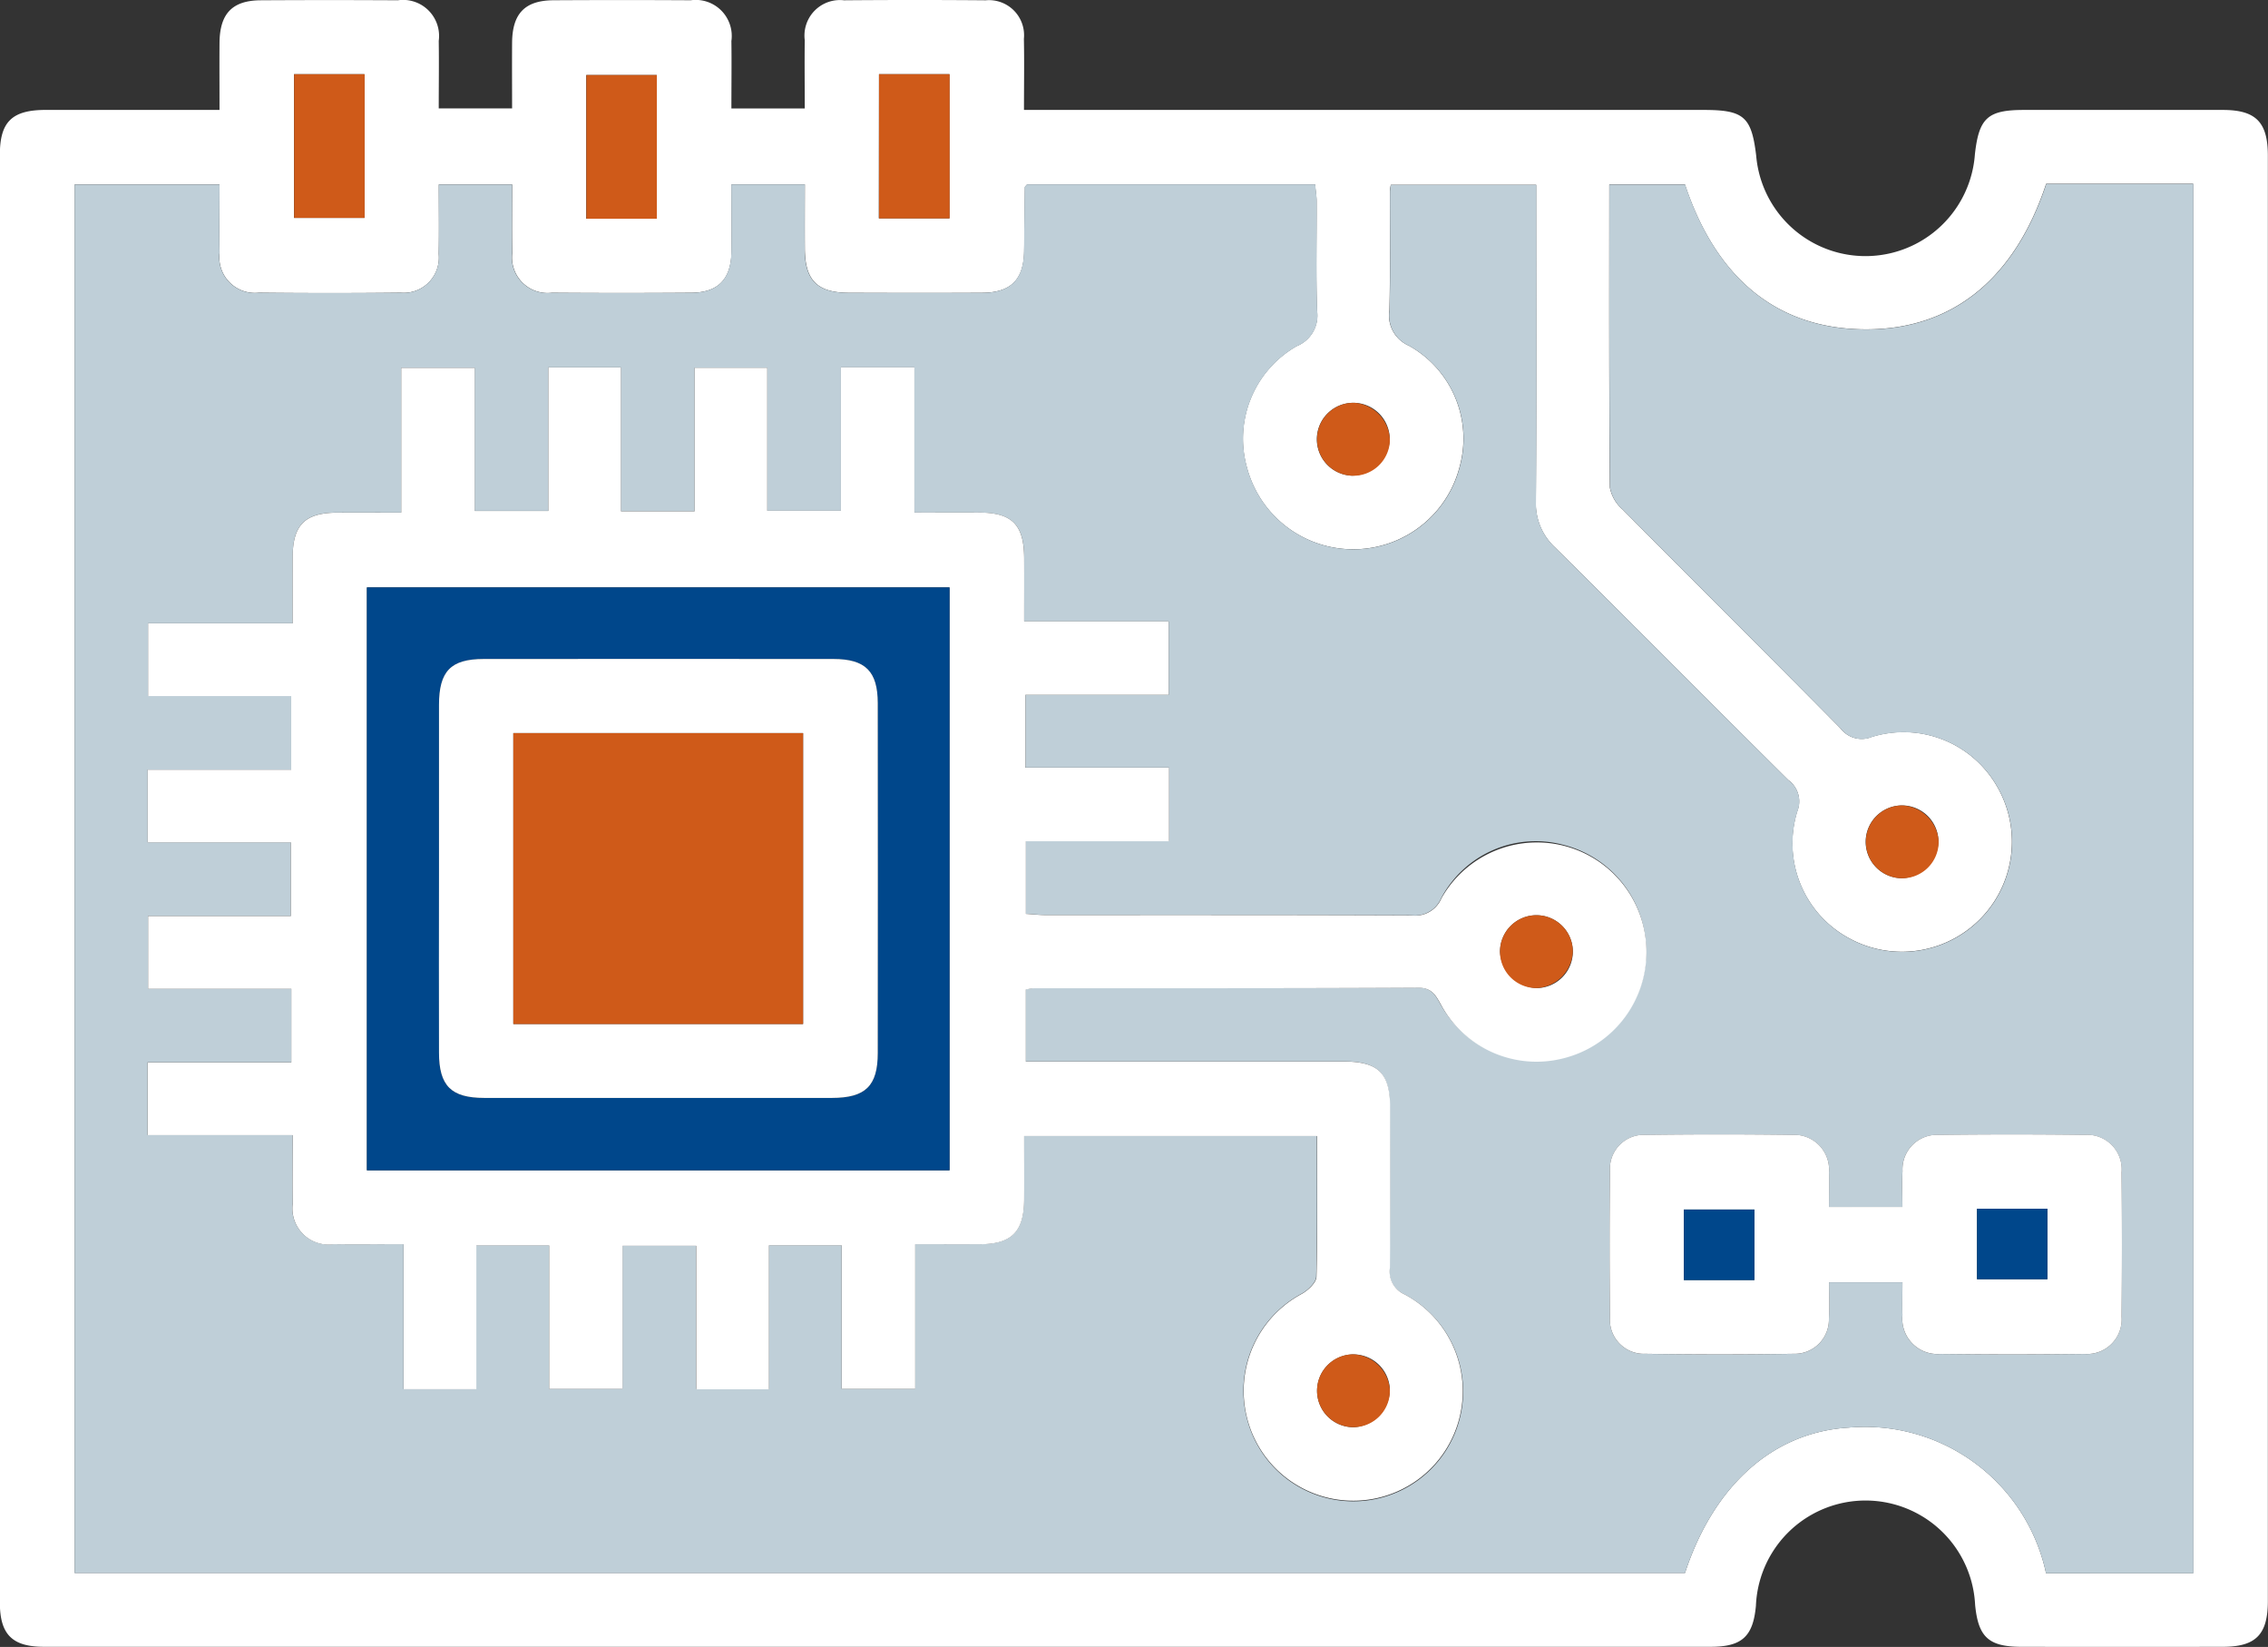
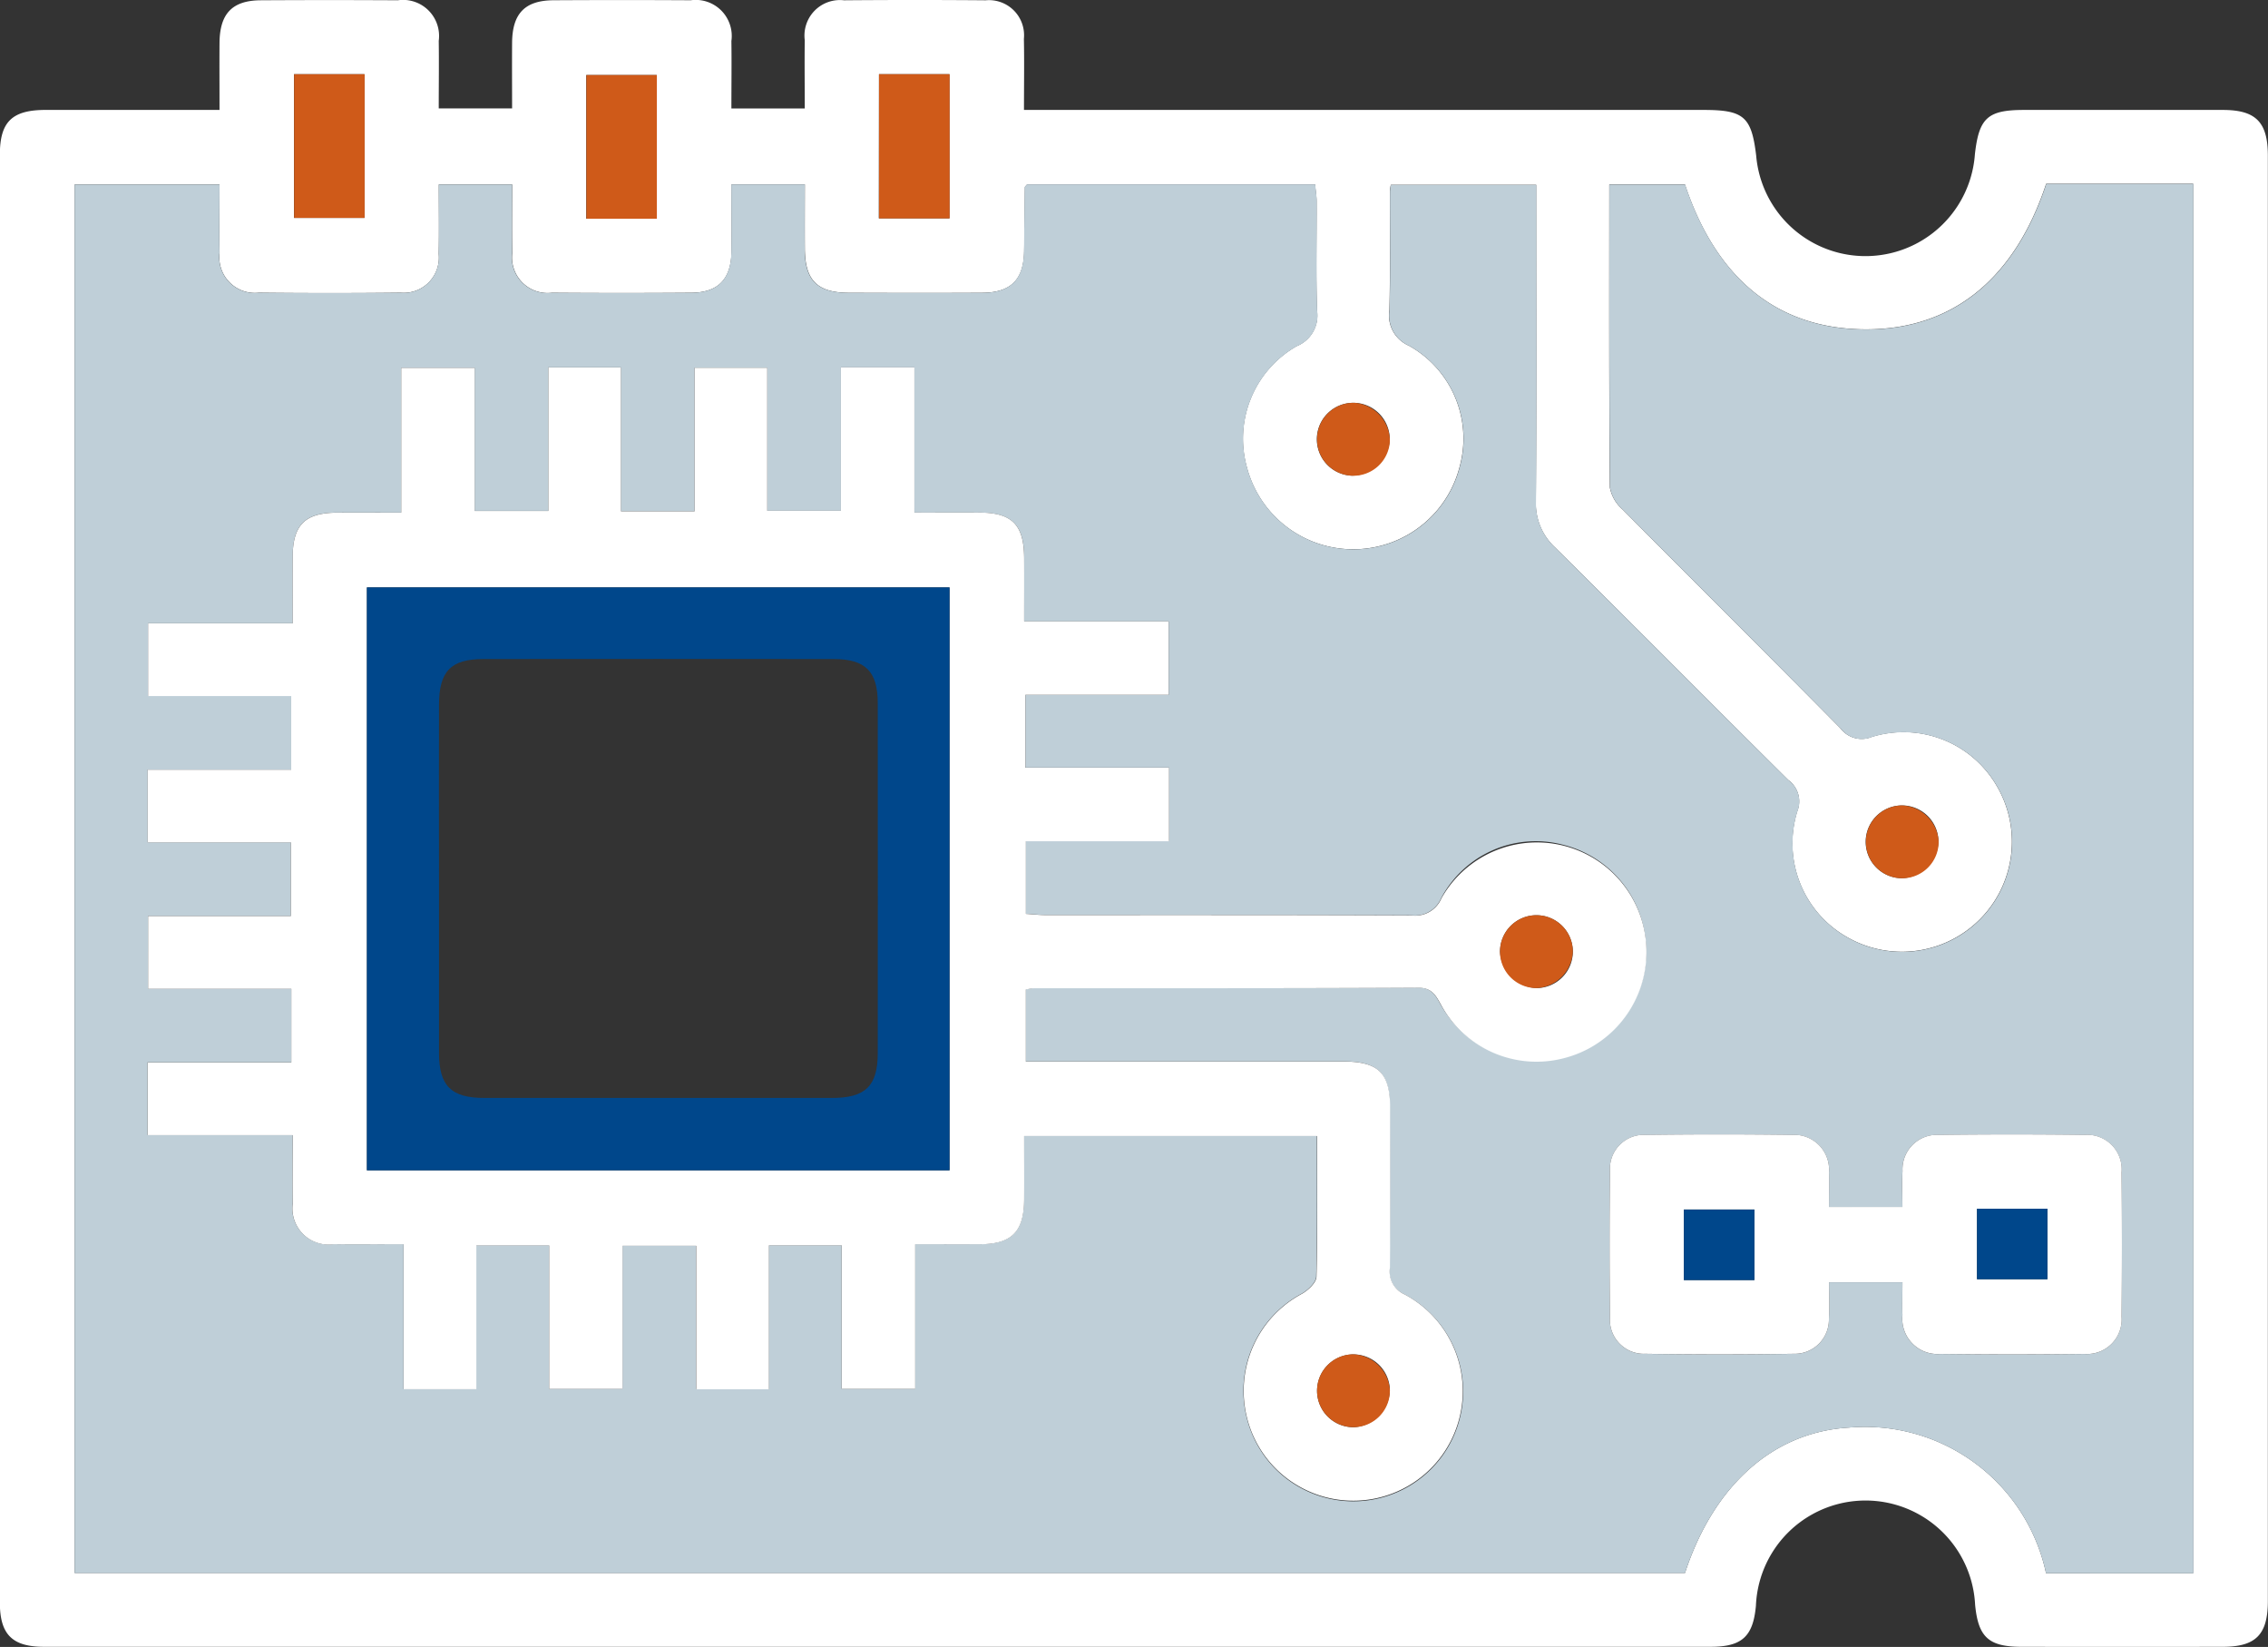
<svg xmlns="http://www.w3.org/2000/svg" width="125.872" height="91.381" viewBox="0 0 125.872 91.381">
  <rect x="0" y="0" width="125.872" height="91.381" fill="#333333" stroke="none" />
  <g id="icon_point3_04" transform="translate(7935.383 -5488.356)">
    <path id="パス_3247" data-name="パス 3247" d="M674.8,157.147c0-1.368-.009-2.549,0-3.729.015-1.621.709-2.349,2.287-2.359q3.805-.022,7.613,0a2,2,0,0,1,2.267,2.251c.018,1.221,0,2.442,0,3.749h4.071c0-1.226-.009-2.439,0-3.652.015-1.615.712-2.339,2.3-2.349q3.805-.022,7.613,0a2,2,0,0,1,2.258,2.261c.017,1.22,0,2.44,0,3.742h4.071c0-1.279-.016-2.535,0-3.791a1.969,1.969,0,0,1,2.176-2.21q3.933-.033,7.866,0a1.948,1.948,0,0,1,2.12,2.14c.026,1.261.005,2.524.005,3.944h1.562q18.081,0,36.161,0c2.226,0,2.654.373,2.913,2.529a6.088,6.088,0,0,0,12.139-.067c.226-2.021.708-2.46,2.72-2.462q5.52,0,11.039,0c1.833,0,2.5.675,2.5,2.534q0,40.1,0,80.2c0,1.859-.666,2.536-2.495,2.539q-5.582.009-11.165,0c-1.834,0-2.413-.531-2.587-2.335a6.089,6.089,0,0,0-12.165.054c-.155,1.708-.772,2.28-2.512,2.28q-46.248,0-92.5,0c-1.764,0-2.448-.688-2.448-2.456q0-40.162,0-80.326c0-1.833.673-2.488,2.538-2.491,3.163,0,6.327,0,9.642,0m109.549,81.19v-77.09h-8.163c-1.746,5.279-5.2,8.066-9.966,8.074-4.866.008-8.319-2.743-10.079-8.039h-4.2c0,5.659-.016,11.236.032,16.812a2.148,2.148,0,0,0,.718,1.232c4.02,4.054,8.074,8.076,12.087,12.138a1.469,1.469,0,0,0,1.738.469,5.977,5.977,0,0,1,6.9,2.672,6.107,6.107,0,0,1-8.29,8.431,5.983,5.983,0,0,1-2.75-6.978,1.463,1.463,0,0,0-.5-1.73c-4.324-4.289-8.611-8.616-12.939-12.9a3.319,3.319,0,0,1-1.07-2.574c.04-5.414.018-10.828.018-16.243V161.3h-8.068a3,3,0,0,0-.054.35c0,2.2.028,4.4-.025,6.6a1.83,1.83,0,0,0,1.08,1.973,5.9,5.9,0,0,1,2.815,6.728,6.1,6.1,0,0,1-11.8.037,5.909,5.909,0,0,1,2.77-6.745,1.828,1.828,0,0,0,1.119-1.953c-.067-2.028-.017-4.06-.025-6.09,0-.32-.061-.639-.09-.932H719.627c-.08.1-.128.131-.129.163-.016,1.183-.023,2.367-.042,3.551-.026,1.586-.738,2.3-2.344,2.307-2.453.013-4.906.009-7.359,0-1.774,0-2.455-.682-2.467-2.437-.008-1.207,0-2.413,0-3.58h-4.071c0,1.287.012,2.505,0,3.722-.019,1.533-.731,2.28-2.229,2.292q-3.87.028-7.739,0a1.974,1.974,0,0,1-2.2-2.193c-.022-1.258-.005-2.516-.005-3.816h-4.071c0,1.336.02,2.6-.006,3.859a1.951,1.951,0,0,1-2.112,2.147q-3.933.042-7.867,0a1.974,1.974,0,0,1-2.182-2.206c-.021-1.256-.005-2.512-.005-3.8H666.76v77.043h89.371c1.612-4.9,4.918-7.811,9.073-8.066a10.279,10.279,0,0,1,10.967,8.08Zm-105.407-75.2h3.911v-7.972h-3.911Zm20.132-7.927h-3.911v7.972h3.911Zm12.327,7.953h3.919v-8H711.4Zm28.354,12.353a2.023,2.023,0,1,0-2.119,1.924,2.131,2.131,0,0,0,2.119-1.924m30.456,22.219a2.02,2.02,0,1,0-2,2.041,2.113,2.113,0,0,0,2-2.041" transform="translate(-8598 5337.312)" fill="#fff" />
    <path id="パス_3248" data-name="パス 3248" d="M784.349,238.337h-8.178a10.279,10.279,0,0,0-10.966-8.08c-4.156.255-7.462,3.169-9.074,8.067H666.76V161.28h8.04c0,1.285-.016,2.541,0,3.8a1.975,1.975,0,0,0,2.183,2.207q3.933.033,7.866,0a1.952,1.952,0,0,0,2.113-2.148c.025-1.261.005-2.522.005-3.858h4.072c0,1.3-.017,2.558,0,3.815a1.974,1.974,0,0,0,2.2,2.193q3.87.031,7.74,0c1.5-.012,2.209-.758,2.228-2.292.016-1.217,0-2.435,0-3.722h4.07c0,1.167-.006,2.374,0,3.58.011,1.755.692,2.432,2.466,2.438,2.453.007,4.906.011,7.359,0,1.606-.008,2.318-.721,2.344-2.307.019-1.184.026-2.367.043-3.551,0-.032.048-.064.128-.163h15.988a9.322,9.322,0,0,1,.09.932c.009,2.03-.041,4.062.025,6.09a1.827,1.827,0,0,1-1.118,1.953,5.911,5.911,0,0,0-2.771,6.746,6.1,6.1,0,0,0,11.8-.038,5.905,5.905,0,0,0-2.816-6.728,1.83,1.83,0,0,1-1.079-1.973c.053-2.2.02-4.4.025-6.6a2.935,2.935,0,0,1,.053-.35h8.069v1.311c0,5.414.021,10.828-.019,16.242a3.323,3.323,0,0,0,1.07,2.574c4.328,4.285,8.615,8.612,12.939,12.9a1.463,1.463,0,0,1,.5,1.73,5.986,5.986,0,0,0,2.75,6.979,6.107,6.107,0,0,0,8.29-8.431,5.975,5.975,0,0,0-6.9-2.673,1.47,1.47,0,0,1-1.738-.469c-4.012-4.062-8.066-8.083-12.086-12.138a2.153,2.153,0,0,1-.719-1.231c-.047-5.577-.032-11.154-.032-16.813h4.2c1.76,5.3,5.213,8.047,10.079,8.039,4.764-.008,8.22-2.795,9.966-8.074h8.163Zm-70.983-66.908h-4.079v7.956H705.2V171.45h-4.035v7.959h-4.084v-7.982h-4.035v7.961h-4.084v-7.94h-4.08v8.036c-1.281,0-2.422-.006-3.563,0-1.774.011-2.449.68-2.46,2.442-.008,1.206,0,2.412,0,3.7h-8.026v4.035h7.945v4.085h-7.968v4.035h7.947v4.085h-7.926v4.035h7.95v4.085h-7.974v4.035h8.052c0,1.361-.013,2.583,0,3.8a2.006,2.006,0,0,0,2.266,2.254c1.25.017,2.5,0,3.889,0v8.044h4.034v-7.979h4.04v7.957h4.079v-7.936h4.084v7.96h4.035v-7.983h4.04v7.962h4.079v-8.025c1.268,0,2.443.007,3.618,0,1.741-.013,2.418-.7,2.428-2.479.007-1.17,0-2.341,0-3.526h16.25c0,2.659.029,5.234-.036,7.807-.008.324-.448.741-.79.938a6.108,6.108,0,0,0-3.068,6.876,6.092,6.092,0,1,0,8.756-6.83,1.389,1.389,0,0,1-.82-1.485c.026-2.961.015-5.922.01-8.882,0-1.917-.655-2.559-2.6-2.56q-7.675,0-15.351,0h-2.268v-3.99a3.21,3.21,0,0,1,.443-.073c7.1-.005,14.21.009,21.315-.03.77,0,.982.4,1.281.939a6.087,6.087,0,1,0,6.81-8.86,5.939,5.939,0,0,0-6.783,2.96,1.575,1.575,0,0,1-1.663.948c-6.766-.029-13.533-.016-20.3-.02-.366,0-.732-.043-1.095-.065v-4.031H727.5v-4.079h-7.972V189.6h7.951v-4.08h-8.018c0-1.227,0-2.361,0-3.495-.008-1.863-.663-2.532-2.492-2.541-1.169-.006-2.339,0-3.6,0Zm50.758,46.583c0-.73.019-1.321,0-1.911a1.935,1.935,0,0,0-2.044-2.086q-4.059-.047-8.119,0a1.883,1.883,0,0,0-1.992,2q-.051,4.059,0,8.12a1.888,1.888,0,0,0,1.968,2.026q4.122.057,8.246,0a1.9,1.9,0,0,0,1.937-1.931c.039-.662.007-1.329.007-2.039H768.2c0,.657-.015,1.242,0,1.826a1.957,1.957,0,0,0,2.109,2.151q4,.042,7.992,0a1.919,1.919,0,0,0,2.058-2.071q.044-4,0-7.993a1.913,1.913,0,0,0-2.037-2.089q-4.059-.048-8.119,0a1.911,1.911,0,0,0-2,2c-.031.659-.005,1.32-.005,2Z" transform="translate(-8598 5337.312)" fill="#bfcfd8" />
    <rect id="長方形_3433" data-name="長方形 3433" width="3.911" height="7.972" transform="translate(-7919.059 5492.475)" fill="#cf5a19" />
    <rect id="長方形_3434" data-name="長方形 3434" width="3.911" height="7.972" transform="translate(-7902.838 5492.521)" fill="#cf5a19" />
    <rect id="長方形_3435" data-name="長方形 3435" width="3.919" height="8.001" transform="translate(-7886.599 5492.473)" fill="#cf5a19" />
    <path id="パス_3249" data-name="パス 3249" d="M739.754,175.515a2.023,2.023,0,1,1-1.924-2.118,2.134,2.134,0,0,1,1.924,2.118" transform="translate(-8598 5337.312)" fill="#cf5a19" />
    <path id="パス_3250" data-name="パス 3250" d="M770.21,197.734a2.02,2.02,0,1,1-2.039-2,2.118,2.118,0,0,1,2.039,2" transform="translate(-8598 5337.312)" fill="#cf5a19" />
    <path id="パス_3251" data-name="パス 3251" d="M713.366,171.429v8.054c1.26,0,2.429-.005,3.6,0,1.829.009,2.483.677,2.491,2.541.005,1.133,0,2.267,0,3.495h8.018v4.08h-7.95v4.04H727.5v4.08h-7.948v4.03c.364.023.73.066,1.1.066,6.767,0,13.533-.009,20.3.02a1.576,1.576,0,0,0,1.663-.949,6.08,6.08,0,1,1,6.76,8.881,6.023,6.023,0,0,1-6.787-2.98c-.3-.538-.511-.943-1.282-.939-7.1.039-14.209.025-21.314.03a3.094,3.094,0,0,0-.444.073v3.99h2.268q7.676,0,15.352,0c1.944,0,2.6.642,2.6,2.559.005,2.961.017,5.922-.01,8.882a1.39,1.39,0,0,0,.821,1.486,6.078,6.078,0,1,1-8.757,6.829,6.107,6.107,0,0,1,3.068-6.875c.342-.2.782-.614.791-.939.064-2.572.036-5.147.036-7.806H719.457c0,1.185.006,2.356,0,3.526-.011,1.774-.687,2.466-2.429,2.478-1.174.009-2.349,0-3.617,0v8.025h-4.08v-7.963h-4.039v7.984h-4.035v-7.96h-4.084v7.936h-4.08v-7.957h-4.039v7.979h-4.035v-8.044c-1.388,0-2.638.014-3.888,0a2.006,2.006,0,0,1-2.267-2.253c-.017-1.221,0-2.442,0-3.8h-8.052v-4.035h7.973v-4.085h-7.95V201.87h7.926v-4.084H670.81V193.75h7.969v-4.084h-7.945V185.63h8.026c0-1.292-.007-2.5,0-3.7.012-1.762.686-2.431,2.461-2.442,1.14-.007,2.281,0,3.563,0v-8.035h4.08v7.94h4.084v-7.962h4.034v7.983h4.085V171.45H705.2v7.935h4.085v-7.956Zm1.949,12.209H682.98v32.34h32.335Zm32.575,22.229a2.021,2.021,0,1,0-2.023-2.017,2.121,2.121,0,0,0,2.023,2.017m-8.136,22.311a2.021,2.021,0,1,0-1.989,2.055,2.121,2.121,0,0,0,1.989-2.055" transform="translate(-8598 5337.312)" fill="#fff" />
    <path id="パス_3252" data-name="パス 3252" d="M764.124,218.012H768.2c0-.678-.026-1.339.005-2a1.912,1.912,0,0,1,2-2q4.059-.051,8.119,0a1.913,1.913,0,0,1,2.037,2.089q.042,4,0,7.993a1.919,1.919,0,0,1-2.058,2.071q-4,.045-7.992,0a1.957,1.957,0,0,1-2.109-2.152c-.018-.583,0-1.168,0-1.825h-4.075c0,.71.032,1.377-.007,2.039a1.9,1.9,0,0,1-1.937,1.931q-4.122.059-8.246,0a1.888,1.888,0,0,1-1.968-2.026q-.045-4.061,0-8.12a1.883,1.883,0,0,1,1.992-2q4.059-.053,8.119,0a1.935,1.935,0,0,1,2.044,2.086c.022.59,0,1.181,0,1.911m-4.139.144H756.07v3.912h3.915Zm12.354,3.867h3.908v-3.912h-3.908Z" transform="translate(-8598 5337.312)" fill="#fff" />
    <path id="パス_3253" data-name="パス 3253" d="M715.315,215.978H682.98v-32.34h32.335Zm-28.334-16.3q0,4.886,0,9.772c0,1.844.67,2.512,2.518,2.514q9.644.006,19.288,0c1.863,0,2.543-.664,2.545-2.489q.008-9.71,0-19.418c0-1.763-.688-2.446-2.456-2.447q-9.708-.009-19.415,0c-1.827,0-2.477.675-2.48,2.55q-.008,4.758,0,9.518" transform="translate(-8598 5337.312)" fill="#00478b" />
    <path id="パス_3254" data-name="パス 3254" d="M747.891,205.867a2.021,2.021,0,1,1,2.016-2.025,2.116,2.116,0,0,1-2.016,2.025" transform="translate(-8598 5337.312)" fill="#cf5a19" />
    <path id="パス_3255" data-name="パス 3255" d="M739.754,228.178a2.021,2.021,0,1,1-2.053-1.99,2.122,2.122,0,0,1,2.053,1.99" transform="translate(-8598 5337.312)" fill="#cf5a19" />
    <rect id="長方形_3436" data-name="長方形 3436" width="3.915" height="3.912" transform="translate(-7841.93 5555.468)" fill="#00478b" />
    <rect id="長方形_3437" data-name="長方形 3437" width="3.908" height="3.912" transform="translate(-7825.661 5555.422)" fill="#00478b" />
-     <path id="パス_3256" data-name="パス 3256" d="M686.981,199.676q0-4.758,0-9.518c0-1.875.653-2.549,2.479-2.55q9.708-.008,19.415,0c1.769,0,2.455.684,2.457,2.447q.009,9.71,0,19.418c0,1.825-.682,2.488-2.544,2.489q-9.645.006-19.289,0c-1.847,0-2.515-.669-2.518-2.513q-.009-4.887,0-9.773m20.207-7.956H691.106v16.14h16.082Z" transform="translate(-8598 5337.312)" fill="#fff" />
-     <rect id="長方形_3438" data-name="長方形 3438" width="16.082" height="16.14" transform="translate(-7906.894 5529.033)" fill="#cf5a19" />
  </g>
</svg>